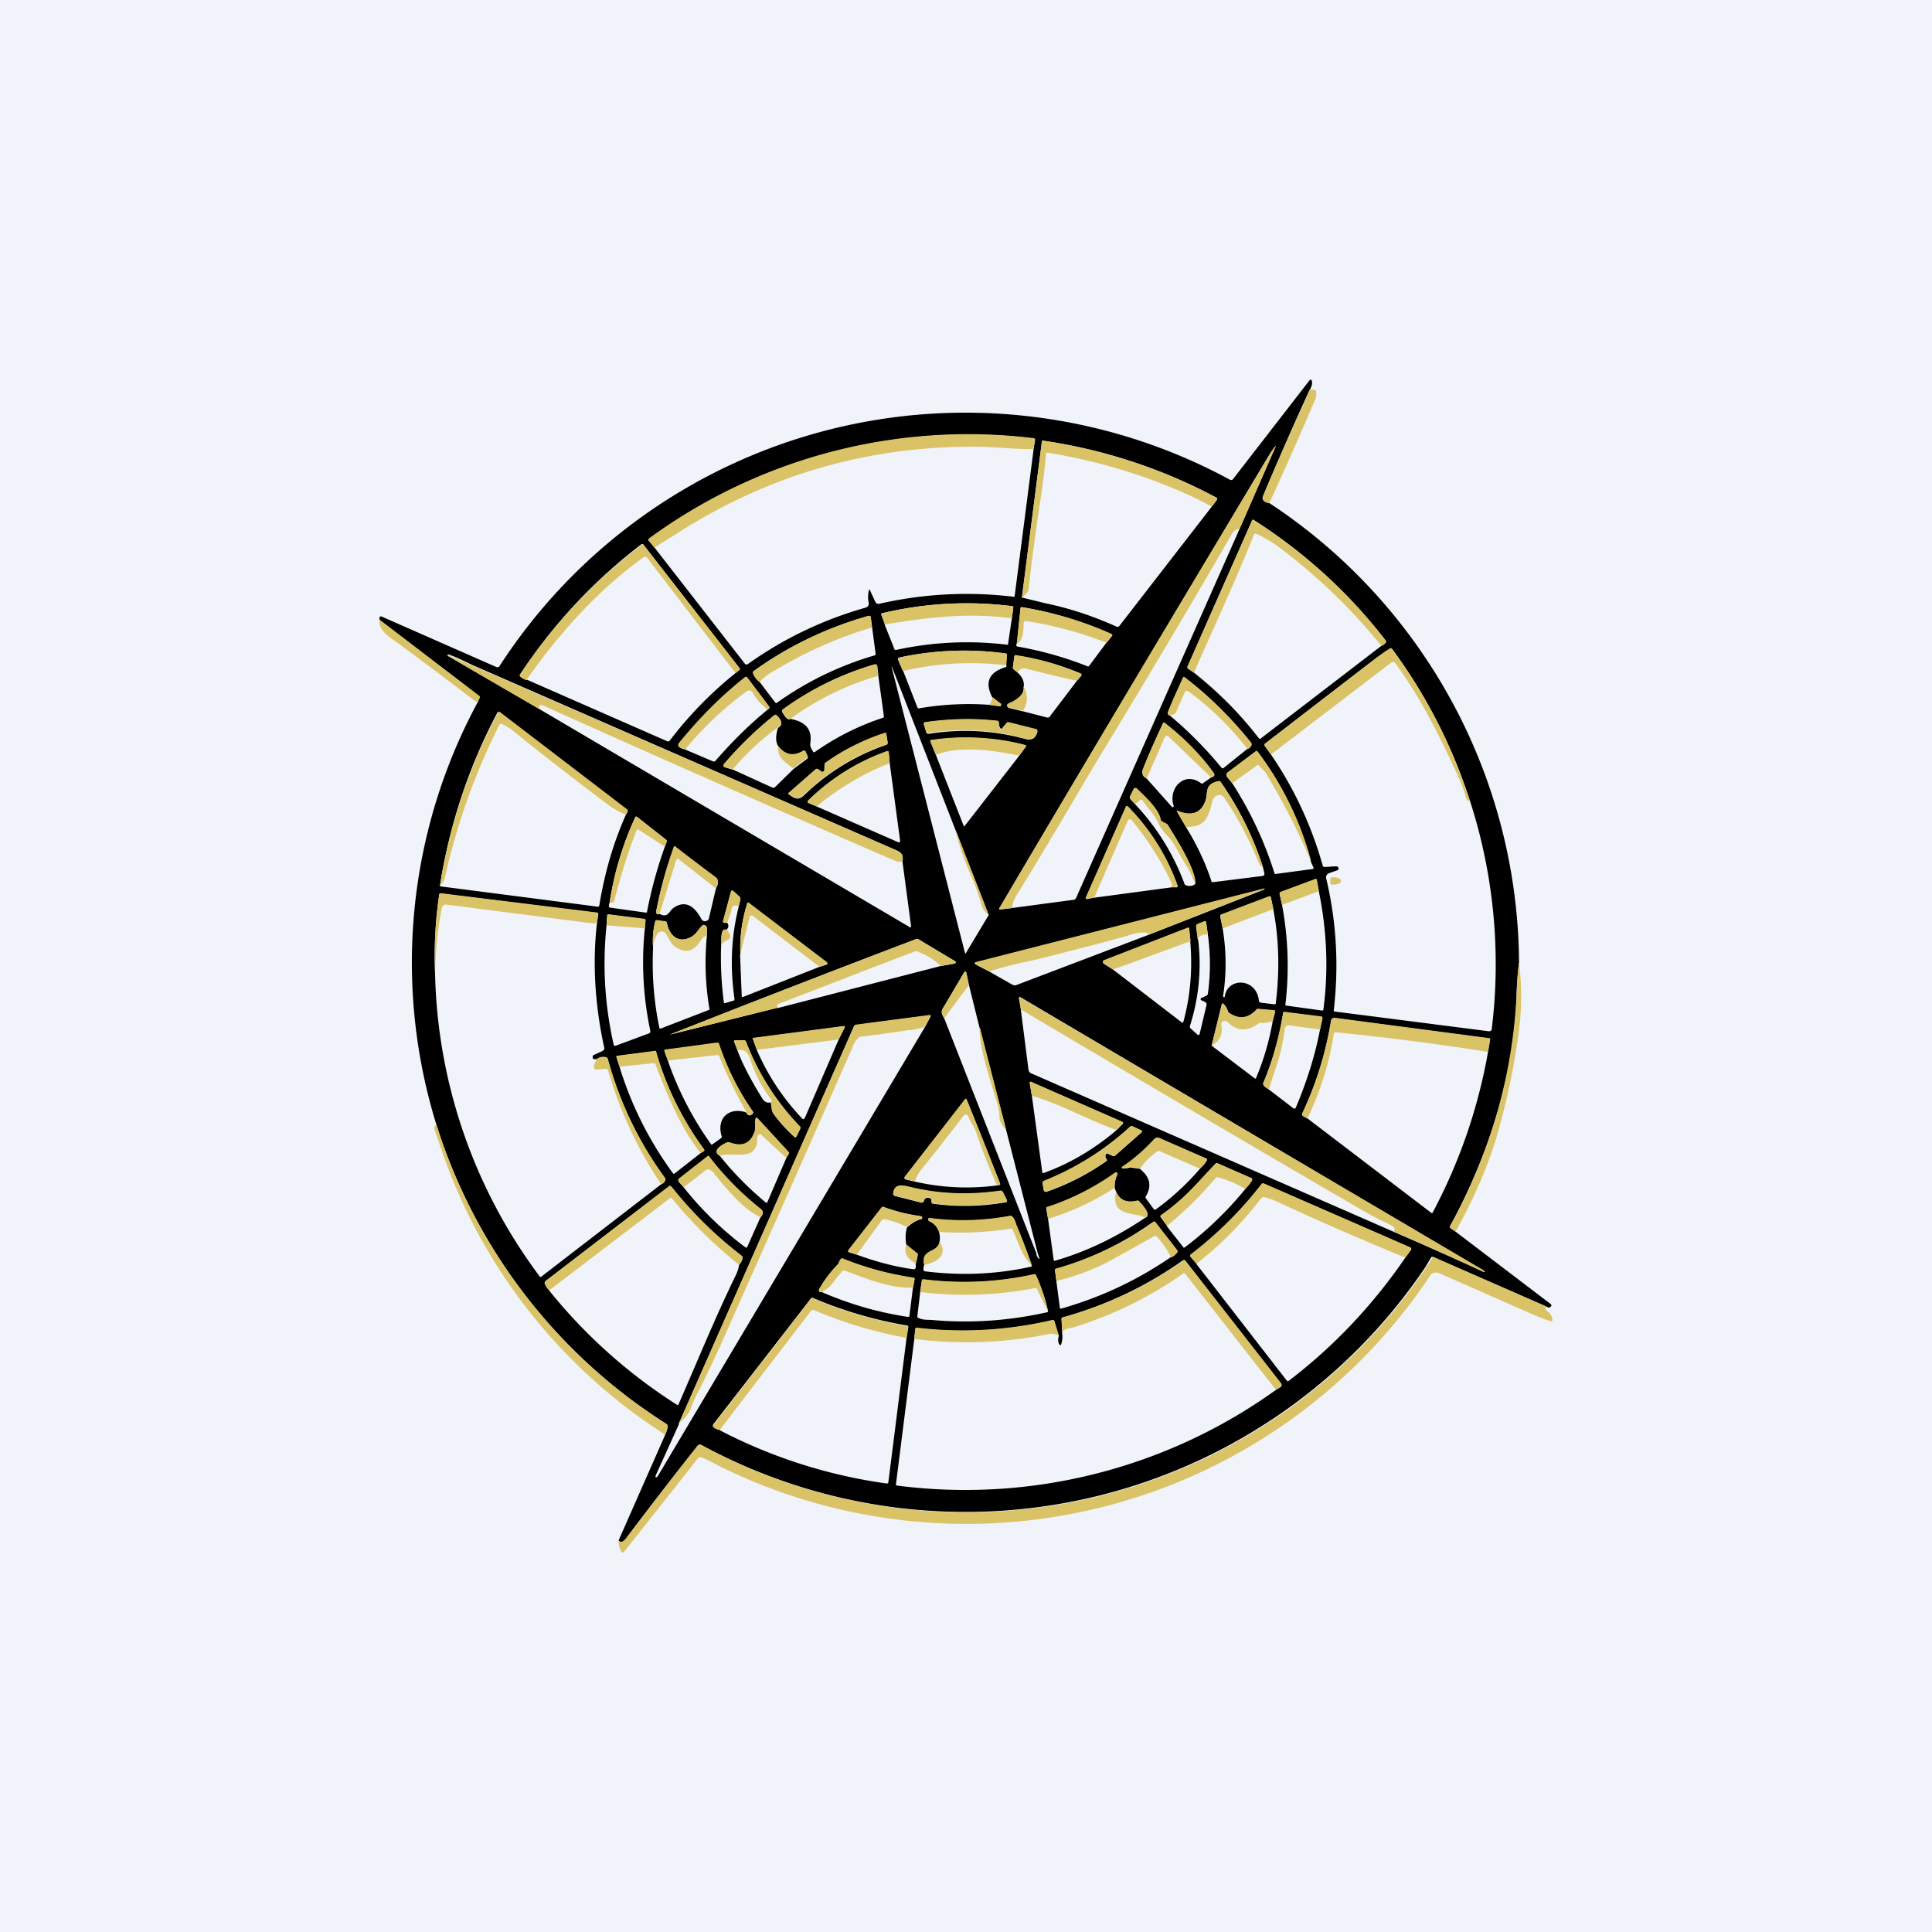
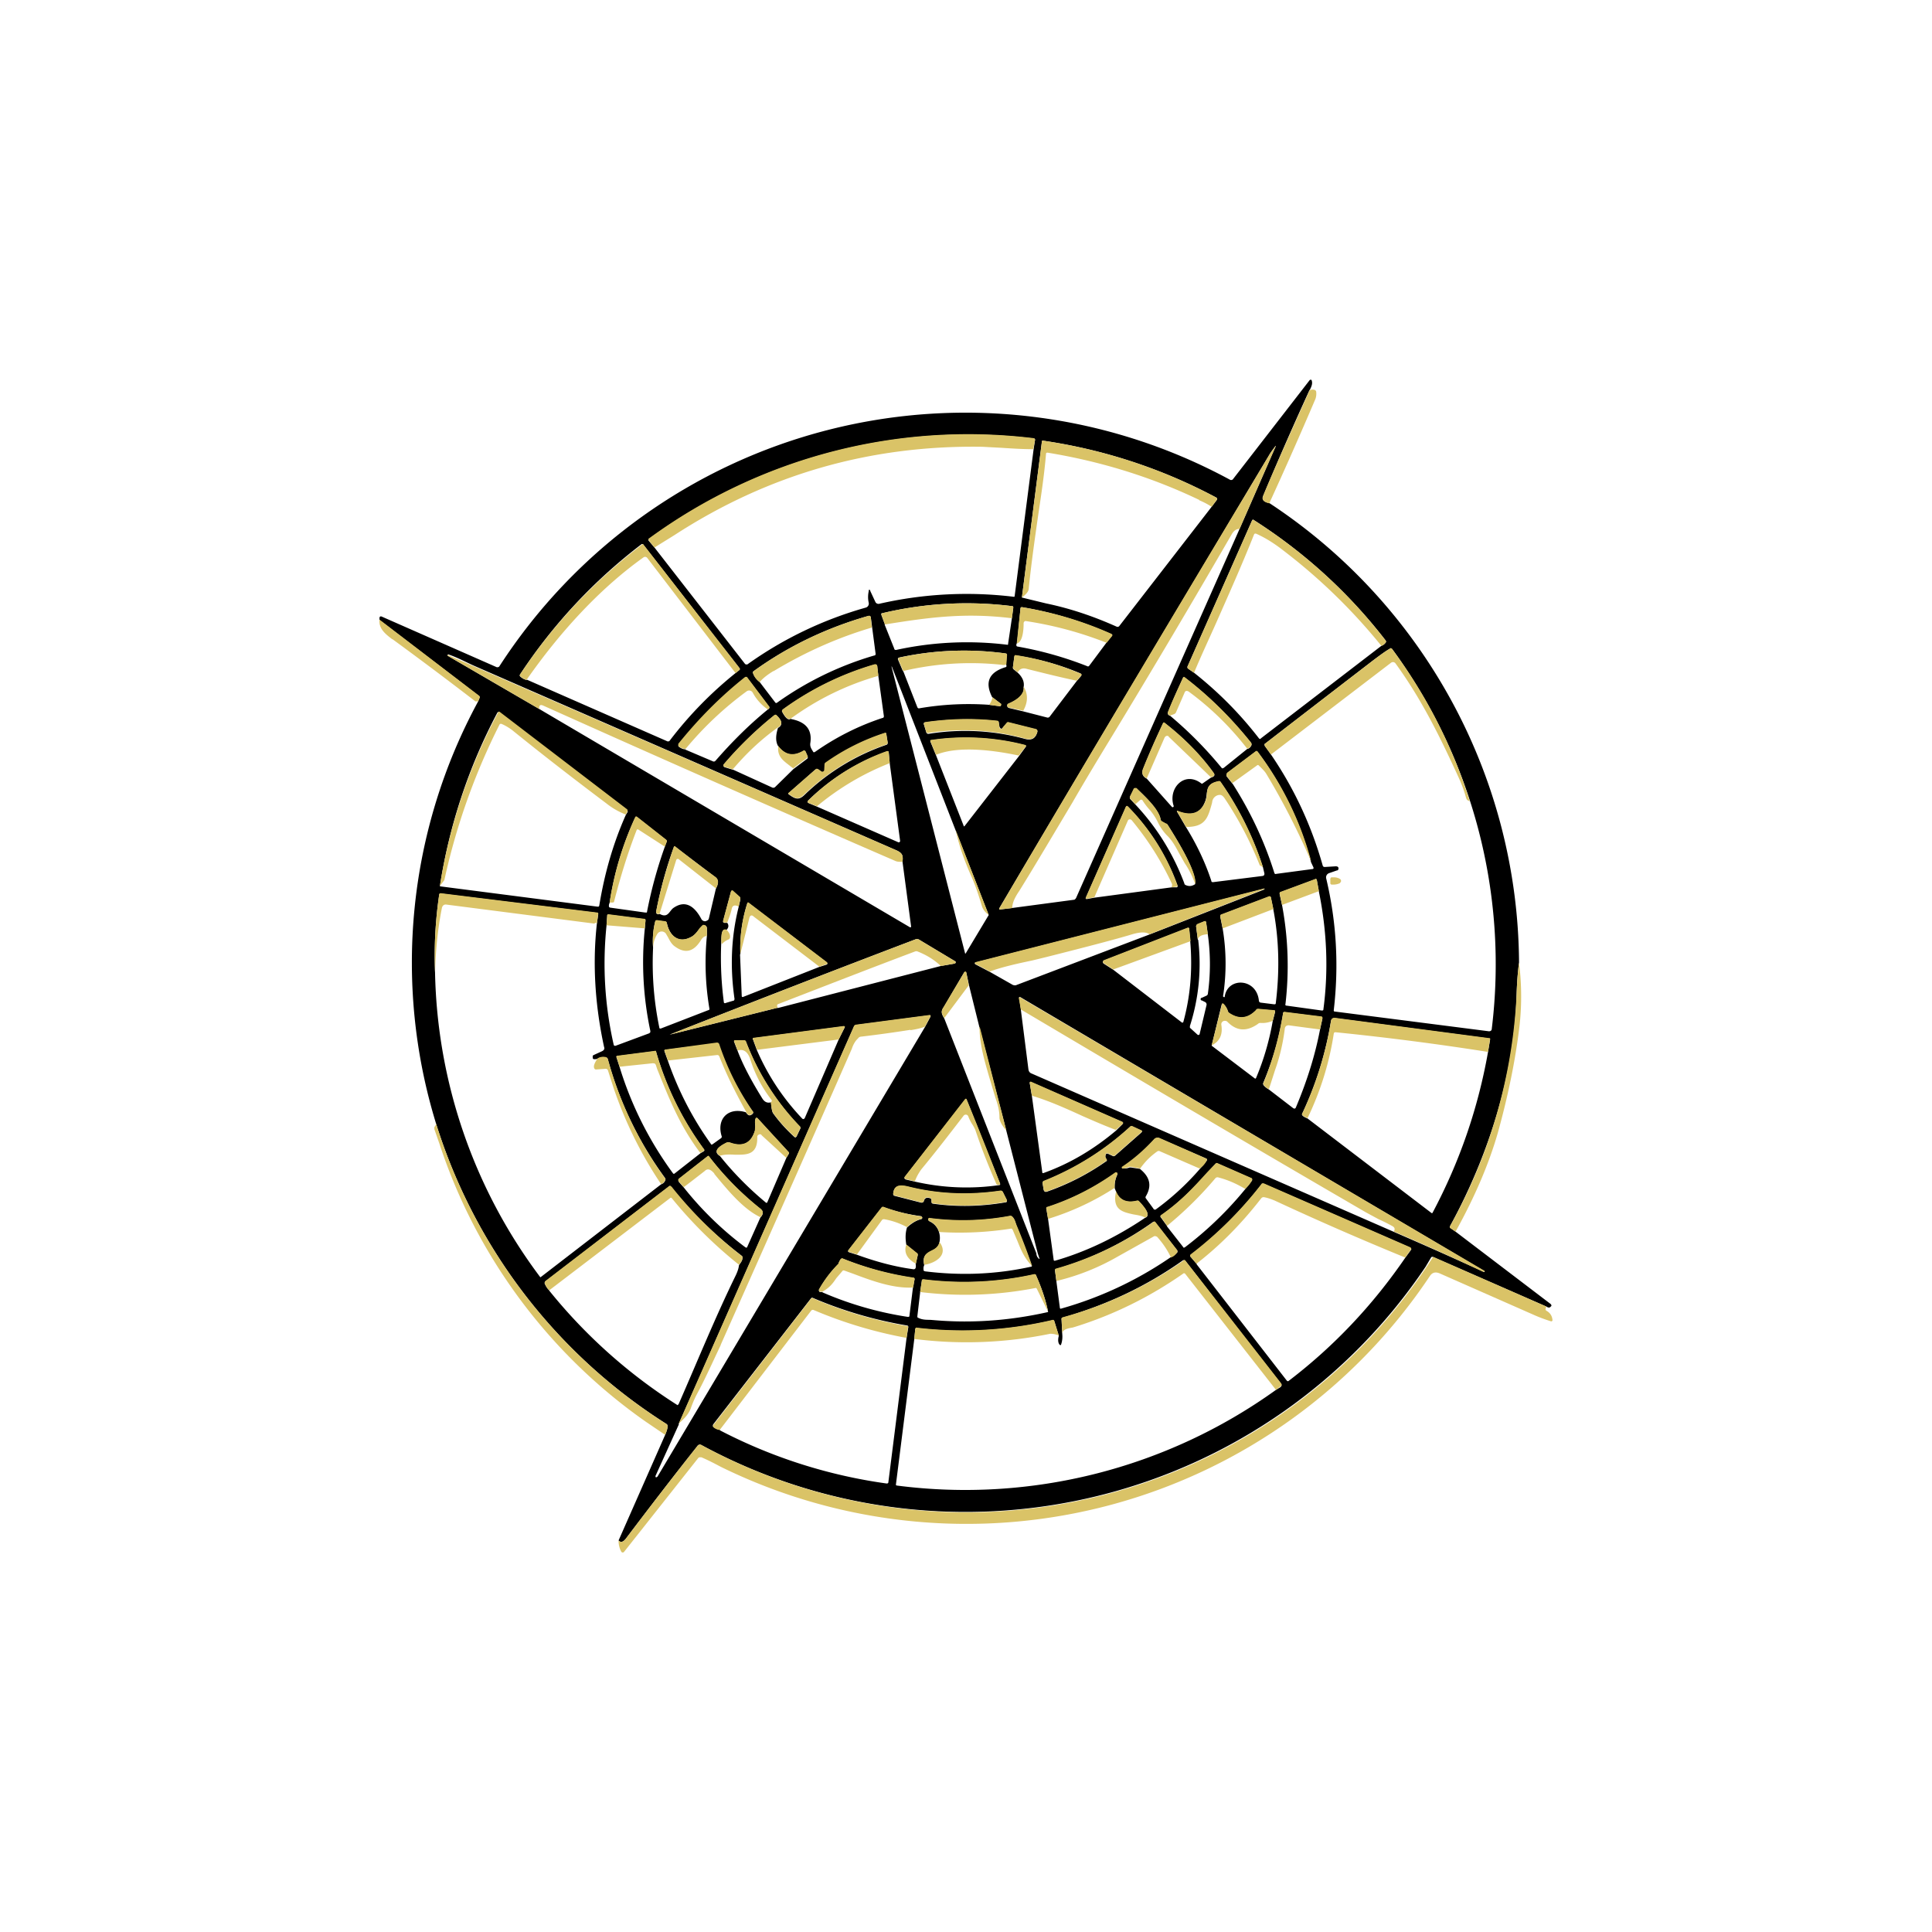
<svg xmlns="http://www.w3.org/2000/svg" width="56" height="56" viewBox="0 0 56 56">
-   <path fill="#F0F3FA" d="M0 0h56v56H0z" />
  <path d="M37.96 11.3a99.21 99.21 0 0 0-1.35 3.08c-.04.1.02.17.18.2a16.05 16.05 0 0 1 7.24 13.32c-.04.3-.06.6-.07.91-.06 2.33-.82 4.7-1.93 6.73-.01.03 0 .05.02.06l.14.1 2.76 2.1c.02.03.03.05 0 .07-.03.04-.07.04-.13 0l-3.29-1.44c-.02 0-.04 0-.05.02l-.16.27a16.07 16.07 0 0 1-20.98 5.17c-.05-.03-.1-.02-.13.03-.73.92-1.42 1.82-2.07 2.68-.08.1-.15.12-.21.05l1.35-3.06c.04-.1.07-.18.07-.25a.07.07 0 0 0-.04-.07 15.91 15.91 0 0 1-6.67-8.7 15.88 15.88 0 0 1 1.22-12.24l.04-.1c.01-.02 0-.05-.02-.06L11 17.97v-.07c.01-.03.03-.04.06-.03l3.34 1.47c.03 0 .05 0 .07-.02a16.09 16.09 0 0 1 21.19-5.41c.03.01.05 0 .07-.01l2.23-2.88a.04.04 0 0 1 .06 0v.01c.03.08 0 .17-.06.28Zm-18.99 4.57 2.63 3.38.03.01h.03c1.05-.75 2.2-1.3 3.44-1.65a.12.12 0 0 0 .08-.14.76.76 0 0 1 0-.33c0-.06.03-.07.05 0l.14.3a.1.1 0 0 0 .12.06 11.35 11.35 0 0 1 3.91-.2l.01-.02.55-4.26.04-.26c0-.03 0-.05-.04-.05a15.67 15.67 0 0 0-11.16 2.92.05.05 0 0 0 0 .04l.17.2Zm10.65 1.45.7.17c.72.15 1.39.38 2.06.68.02 0 .04 0 .06-.02l2.68-3.46.15-.2c.02-.03.01-.05-.02-.07a15.35 15.35 0 0 0-5.04-1.65v.01l-.01.02-.58 4.52Zm-.29 9 1.8-.24c.02 0 .04-.02.06-.05l4.74-10.7 1.05-2.4h-.01c-.07.09-.14.18-.2.29-2.6 4.36-5.22 8.72-7.8 13.1-.02.03 0 .05.03.04l.34-.04Zm5.28-6.82c.72.57 1.34 1.2 1.88 1.9.02.02.04.03.06 0l3.49-2.68a.24.24 0 0 0 .12-.09c.02-.02.02-.04 0-.07a14.98 14.98 0 0 0-3.84-3.5.05.05 0 0 0-.03.03l-1.87 4.23a.06.06 0 0 0 .03.07l.16.11Zm-19.34.2 4.08 1.79c.02 0 .05 0 .06-.02a11.2 11.2 0 0 1 1.91-1.96l.1-.08c.03-.02.03-.04.01-.07l-2.79-3.58v-.01h-.02a.03.03 0 0 0-.02 0 15.37 15.37 0 0 0-3.52 3.77c-.02.03-.02.05 0 .07a.4.4 0 0 0 .19.1Zm10.37-1.6.28.7c0 .03.03.04.05.04a9.6 9.6 0 0 1 3.24-.15l.01-.01v-.02l.11-.74.04-.3c0-.03 0-.05-.03-.05a10.55 10.55 0 0 0-3.79.21.06.06 0 0 0 0 .05l.1.27Zm3.83.55a.07.07 0 0 0-.01.04c0 .03 0 .04.03.05a10.4 10.4 0 0 1 2.05.58l.03-.02.5-.67.16-.2c.02-.02.01-.04-.02-.05-.83-.37-1.69-.63-2.58-.78-.03 0-.04 0-.05.03l-.1 1.02Zm-7.45 1.12.45.59.02.02.03-.01A9.37 9.37 0 0 1 25.34 19c.03 0 .04-.02.04-.05l-.1-.76-.04-.3a.05.05 0 0 0-.04-.04h-.02c-1.2.34-2.32.87-3.33 1.6-.03.02-.03.04-.02.07.04.1.1.18.19.25Zm14.82 2.1c.67.98 1.17 2.05 1.5 3.22.01.03.03.04.06.04l.33-.02.04.01a.06.06 0 0 1 .02.08c0 .02-.02.03-.04.03l-.23.08a.13.13 0 0 0-.08.15c.3 1.26.37 2.53.22 3.82 0 .02 0 .04.03.04l4.45.57c.06.01.1-.02.1-.07a15.4 15.4 0 0 0-2.89-11.01c-.02-.02-.04-.03-.06-.01-.14.08-.3.2-.5.35a2354.77 2354.77 0 0 0-3.14 2.42l.01.05.18.25Zm-10.66-2.42.41 1.05c.01.02.03.04.06.03a8.44 8.44 0 0 1 2.03-.1l.3.04H29l.01-.03v-.03l-.01-.02-.24-.18c-.22-.43-.1-.72.38-.87.03 0 .04-.03.03-.06l-.01-.02.02-.27c0-.03 0-.04-.04-.05a8.86 8.86 0 0 0-3.08.12c-.03.01-.04.03-.03.06l.14.33Zm-10.55 1.1 10.75 6.33h.02v-.01l.01-.01-.25-1.88c.02-.18 0-.25-.17-.33l-12.22-5.34c-.19-.08-.5-.25-.77-.34h-.02v.01a.02.02 0 0 0 0 .03l2.65 1.54ZM29.5 19.5c.13.12.2.26.17.42.03.24-.25.4-.44.48a.07.07 0 0 0-.02.1l.03.02.42.1.7.18c.02 0 .04 0 .06-.02l.79-1.04.13-.15a.05.05 0 0 0 0-.04.04.04 0 0 0-.02-.03 7.7 7.7 0 0 0-1.86-.52c-.03 0-.05 0-.06.04l-.04.3c0 .03 0 .05.02.06l.12.1Zm-6.58 1.34c.43.08.62.3.57.68-.02.12.02.17.08.27.01.02.03.02.06 0 .6-.42 1.25-.75 1.95-.98.03 0 .04-.03.04-.05l-.16-1.16-.03-.26c0-.07-.04-.09-.1-.07a8.6 8.6 0 0 0-2.64 1.3c-.02.02-.03.04-.02.06.1.19.19.26.25.2Zm5.74 5.69-.96-2.46-1.85-4.75h-.01l2.13 8.3c0 .02.02.03.03 0l.66-1.1Zm-8.79-4.8.8.34c.03.01.05 0 .07-.02.47-.54.97-1.04 1.51-1.48l.03-.02c.02-.02.03-.05.01-.07l-.64-.84c-.01-.02-.03-.02-.05 0a11.75 11.75 0 0 0-1.94 1.97l.01.03c.07.05.13.08.2.08Zm14.05-.98a11.38 11.38 0 0 1 1.5 1.52.08.08 0 0 0 .06-.02l.67-.54c.05-.01.09-.04.12-.1a.08.08 0 0 0-.01-.08c-.56-.7-1.2-1.34-1.92-1.89-.02-.02-.04-.01-.05.01-.15.33-.3.65-.43.98-.03.06 0 .1.06.12Zm-21.17 4.94 4.57.59c.03 0 .04 0 .05-.03.15-.92.4-1.8.77-2.63l.05-.08c.01-.03 0-.05-.02-.07l-3.7-2.82a.04.04 0 0 0-.05 0 15.9 15.9 0 0 0-1.67 5.04Zm8.5-3.38 1.14.52c.02.01.05 0 .07-.01l.54-.53.4-.3a.05.05 0 0 0 0-.07l-.05-.13c-.02-.03-.04-.04-.07-.02-.29.17-.53.12-.73-.15-.07-.13-.07-.3 0-.52.14-.08.13-.2-.04-.36-.02-.02-.04-.02-.07 0a10.74 10.74 0 0 0-1.47 1.43v.03a.07.07 0 0 0 .04.04l.23.07Zm7.72-1.24-.02-.12c0-.03-.02-.05-.04-.05-.7-.08-1.4-.06-2.1.04-.03 0-.04.03-.03.06l.07.23a.06.06 0 0 0 .07.04c.94-.15 1.88-.1 2.8.15.2.05.3-.03.35-.21 0-.04-.01-.06-.05-.07l-.79-.2h-.03l-.02.02-.12.14a.05.05 0 0 1-.05.02l-.02-.02-.02-.03Zm4.27 1.5.73.82a.03.03 0 0 0 .04 0 .03.03 0 0 0 .01-.03c-.17-.5.3-1.02.79-.66.02.02.04.02.06 0l.23-.16c.1-.03.12-.07.08-.13-.36-.5-.83-.99-1.42-1.45-.02-.02-.04-.01-.05.01a24 24 0 0 0-.57 1.3c-.06.14-.02.24.1.3Zm-9.43-.2-.1-.07a.06.06 0 0 0-.04 0h-.03l-.77.68c-.03.02-.03.03 0 .05.19.14.29.17.46 0a6.37 6.37 0 0 1 2.36-1.44c.03-.01.04-.03.04-.06l-.04-.25c0-.03-.02-.04-.04-.03a6.31 6.31 0 0 0-1.75.9v.18a.05.05 0 0 1-.04.05.05.05 0 0 1-.05 0Zm3.32-.48.8 2.04c0 .03.02.03.04 0l1.57-2.02.19-.26c.02-.03.01-.04-.02-.05a6.86 6.86 0 0 0-2.74-.14.05.05 0 0 0 0 .04l.16.39Zm8.6.83c.51.8.92 1.66 1.21 2.59.01.02.03.03.05.02l1.05-.14c.03 0 .04-.02.03-.05l-.07-.15a9.23 9.23 0 0 0-1.55-3.2c-.02-.02-.04-.02-.06 0l-.81.61-.02.03a.08.08 0 0 0 0 .08l.16.2Zm-12.05.66 2.35 1.03a.04.04 0 0 0 .06-.04l-.3-2.24-.03-.32c0-.03-.02-.04-.05-.03a6.2 6.2 0 0 0-2.29 1.43c-.02.03-.02.05.02.07l.24.1Zm10.7.6c.31.5.56 1.03.73 1.55 0 .03.02.04.05.04l1.44-.18c.04-.01.05-.03.05-.07l-.04-.17a9.24 9.24 0 0 0-1.23-2.48.05.05 0 0 0-.06-.02c-.44.08-.28.35-.4.61-.13.32-.39.4-.76.26-.05-.02-.06-.01-.03.03l.25.43Zm-1.47-.66c.62.66 1.1 1.43 1.42 2.29 0 .03.03.04.05.05.1.04.18.02.26-.03.04-.4-.58-1.38-.79-1.71a.12.12 0 0 0-.05-.04l-.11-.06a.08.08 0 0 1-.05-.07c-.06-.31-.5-.71-.7-.9a.05.05 0 0 0-.04 0 .05.05 0 0 0-.03.02l-.11.21a.07.07 0 0 0 .01.09l.14.15Zm-1.19 2.7 2.24-.3h.15c.02-.01.03-.02.02-.05a6.27 6.27 0 0 0-1.43-2.28c-.03-.03-.05-.03-.07.01l-1.16 2.63v.02l.02.01h.01l.22-.04Zm-14.05.15a.18.18 0 0 0-.02.1c0 .02.02.04.05.04l1 .14h.05a12.8 12.8 0 0 1 .58-2.07.07.07 0 0 0-.03-.04l-.84-.66c-.02-.01-.04 0-.05.02a9.14 9.14 0 0 0-.74 2.47Zm1.45.32c.25.14.28-.1.41-.18.37-.25.63.01.8.33a.12.12 0 0 0 .13.06l.06-.03a.12.12 0 0 0 .03-.06l.2-.85c.08-.15.08-.26-.01-.33l-1.16-.88c-.02-.02-.04-.02-.05.01-.22.6-.39 1.23-.51 1.86 0 .03 0 .05.02.07.03.01.05.02.08 0Zm18.04-.26c.18.96.21 1.91.1 2.87-.01.03 0 .05.04.05l1.01.14c.03 0 .05 0 .05-.04.15-1.13.1-2.27-.13-3.4l-.06-.33c0-.04-.03-.05-.06-.03l-.99.37c-.02 0-.03.03-.03.05l.07.32Zm-8.47 1.94.67.38.04.01h.04l3.87-1.47 3.34-1.31v-.02l-8.38 2.14a.03.03 0 0 0 0 .05l.42.22Zm-7.61-1.42c.05.07.04.14-.02.2-.08-.02-.12.02-.14.12a9.86 9.86 0 0 0 .06 1.97c0 .03.02.05.06.03l.2-.06c.04 0 .05-.03.05-.06-.13-.9-.1-1.79.12-2.66l.05-.22c0-.03 0-.05-.02-.07l-.2-.17a.03.03 0 0 0-.03 0 .03.03 0 0 0-.02.01l-.23.86v.03l.03.02h.09Zm-8.47 1.44a15.19 15.19 0 0 0 3.05 8.83h.01l3.49-2.69a.2.2 0 0 0 .12-.11.07.07 0 0 0 0-.07c-.77-1.05-1.32-2.2-1.66-3.44a.07.07 0 0 0-.06-.06c-.1-.02-.18 0-.24.04-.08.02-.12.01-.13 0a.1.1 0 0 1-.01-.03v-.06l.03-.02.24-.11c.06-.03.08-.07.06-.12-.26-1.2-.34-2.4-.21-3.57l.04-.28c0-.02 0-.04-.03-.04l-4.53-.56c-.03 0-.05.01-.05.04-.11.75-.15 1.5-.12 2.25Zm22.83-1.27a6.12 6.12 0 0 1 .01 1.96l.02.02a.02.02 0 0 0 .02 0h.01v-.02c.09-.57.93-.53.99.13l.01.03.03.02.4.05c.03 0 .05 0 .05-.04.11-.9.1-1.8-.07-2.7l-.07-.34c0-.04-.03-.05-.06-.04l-1.37.52c-.03.01-.04.03-.04.06l.07.35Zm-13.99.74.05 1.22a.03.03 0 0 0 .03.02l2.21-.87.22-.07a.03.03 0 0 0 .02-.03.03.03 0 0 0-.01-.03l-2.26-1.72c-.02-.02-.04-.02-.05.01-.15.47-.22.96-.2 1.47Zm-3.87-.83c-.12 1.17-.05 2.32.21 3.46.01.02.03.03.06.02l.97-.36.03-.03v-.04a9.58 9.58 0 0 1-.16-2.96l.02-.23c0-.03-.01-.05-.05-.05l-1.02-.13c-.03 0-.04 0-.04.04l-.02.28Zm1.35.64a9.2 9.2 0 0 0 .18 2.31c0 .03.02.04.05.03l1.37-.53c.03 0 .04-.03.03-.06a7.95 7.95 0 0 1-.07-2.09v-.21a.1.1 0 0 0-.06-.1.1.1 0 0 0-.1.04c-.1.11-.17.24-.3.3-.36.2-.62-.03-.7-.4a.06.06 0 0 0-.06-.05l-.22-.03c-.03 0-.05 0-.06.04-.06.24-.08.5-.06.75Zm15.8-.23a5.9 5.9 0 0 1-.24 2.5v.05l.22.2a.04.04 0 0 0 .06-.01l.2-.84a.08.08 0 0 0-.03-.09l-.1-.05a.04.04 0 0 1 0-.08l.13-.06a.07.07 0 0 0 .04-.05c.08-.58.08-1.15 0-1.72l-.05-.35c0-.03-.02-.04-.06-.03l-.19.08c-.03.02-.04.04-.04.07l.05.38Zm-2.46.87 1.99 1.53a.03.03 0 0 0 .02 0 .03.03 0 0 0 .02-.02c.2-.73.27-1.5.2-2.33l-.03-.36c0-.03-.02-.04-.05-.03l-2.42.94a.05.05 0 0 0-.03.04.05.05 0 0 0 .02.05l.28.18Zm-9.73 1.11L27.27 28l.4-.07a.04.04 0 0 0 .03-.03.03.03 0 0 0-.02-.04l-1.05-.63a.12.12 0 0 0-.1 0 588.55 588.55 0 0 0-7.12 2.76l3.13-.78Zm4.83.3 2.67 6.81c0 .05.02.1.05.13.04.05.05.04.03-.01l-.04-.12-.91-3.55-.78-3-.3-1.21-.08-.37-.01-.02a.03.03 0 0 0-.03 0h-.02l-.6 1.02c-.09.13-.05.2.02.32Zm2.22-.25.22 1.73c.01.06.04.1.1.12l10.5 4.59a147.65 147.65 0 0 1 2.61 1.16c.02-.01.02-.02 0-.03L29.57 28.9h-.03v.02l.05.33Zm5.53 1.04 1.24.94c.02.02.04.02.05-.01.22-.52.38-1.07.48-1.64l.07-.27c0-.02 0-.04-.03-.04l-.45-.04c-.03 0-.06 0-.07.03-.24.25-.5.28-.79.08a.1.1 0 0 1-.03-.05.51.51 0 0 0-.12-.2.03.03 0 0 0-.03-.01.03.03 0 0 0-.03.02l-.29 1.19Zm1.66 1.27.69.53c.05.04.08.03.1-.03.32-.76.55-1.5.69-2.23l.07-.32c0-.04 0-.05-.04-.06l-1.04-.13c-.04 0-.06 0-.06.04-.11.7-.3 1.36-.57 2a.07.07 0 0 0 .01.08c.04.05.1.09.15.12Zm-17.1 9.7-.68 1.5c0 .03 0 .04.02.04s.04-.02.05-.04l7.74-13.01.16-.3c.01-.03 0-.04-.03-.04l-2.13.28a.08.08 0 0 0-.06.05l-5.08 11.52Zm18.22-8.86 3.58 2.73c.02.02.04.02.05-.01.78-1.47 1.31-3.01 1.6-4.64l.06-.36c0-.03 0-.04-.03-.04l-4.47-.59a.1.1 0 0 0-.11.08 10.1 10.1 0 0 1-.84 2.7c-.01.04.04.08.16.13Zm-15.96-1.98c.32.74.76 1.4 1.31 1.98.03.03.06.02.08-.02l.98-2.27.17-.34c.02-.03 0-.04-.03-.04l-2.6.34c-.03 0-.04.02-.02.05l.11.3Zm-.56.02c.15.4.4.87.71 1.37.07.12.16.15.26.12.01.17.03.28.06.32.18.25.38.47.61.68.03.03.05.02.07-.01l.1-.21a.06.06 0 0 0 0-.07 7.28 7.28 0 0 1-1.57-2.47c-.01-.02-.03-.03-.05-.03h-.26c-.03 0-.04.01-.03.04l.1.26Zm-2.02.29c.3.86.71 1.66 1.24 2.4.01.03.03.03.05.02l.25-.18a.05.05 0 0 0 .02-.05c-.16-.5.18-.86.7-.7.06.1.12.12.2.04a.05.05 0 0 0 0-.06 7.71 7.71 0 0 1-1-1.97.07.07 0 0 0-.05-.01l-1.48.19c-.03 0-.04.02-.03.04l.1.28Zm-1.4.18c.34 1.11.86 2.14 1.54 3.07.02.03.04.03.06.01l.74-.58.1-.06c.02-.01.02-.04 0-.06a8.9 8.9 0 0 1-1.38-2.81c0-.03-.02-.04-.04-.03l-1.08.14c-.03 0-.04.02-.03.04l.09.28Zm11.95.84.3 2.2c0 .03.01.04.04.03.78-.28 1.47-.7 2.1-1.23l.18-.18c.03-.03.03-.05 0-.07l-2.63-1.15c-.04-.02-.06 0-.05.04l.06.36Zm-3.39 2.48a6.67 6.67 0 0 0 2.45.1c.02 0 .03-.03.01-.06l-.96-2.41c0-.03-.03-.03-.05 0l-1.74 2.23c-.02.04-.02.06.03.08l.26.06Zm-5.65-.74c.4.5.85.95 1.32 1.34.02.02.04.02.05 0l.55-1.28.07-.12c.02-.02.01-.04 0-.05l-.9-.98-.02-.01a.03.03 0 0 0-.03 0l-.01.02c-.04.13.02.23-.02.35-.11.36-.35.48-.73.34a.1.1 0 0 0-.08 0c-.31.15-.38.28-.2.39Zm11.24-.07.15.07c.02.01.04 0 .06-.01l.76-.67c.03-.03.03-.05 0-.06l-.26-.12a.06.06 0 0 0-.07.02 8.13 8.13 0 0 1-2.48 1.56c-.04.01-.05.04-.05.07l.03.18c.01.06.05.08.1.06a7 7 0 0 0 1.7-.87c.04-.02.04-.04.02-.07-.03-.04-.04-.08-.02-.13l.01-.02a.05.05 0 0 1 .05-.01Zm.93.44c.3.24.35.5.17.8a.05.05 0 0 0 0 .05l.22.3a.05.05 0 0 0 .08.02 7.62 7.62 0 0 0 1.47-1.41c.01-.03 0-.05-.02-.06l-1.36-.59a.14.14 0 0 0-.15.04 4.93 4.93 0 0 1-.93.83v.01h.02c.07 0 .13 0 .2-.03h.04l.26.04Zm-13.22.54a9.64 9.64 0 0 0 1.78 1.73c.03.02.05.02.06-.01l.38-.85c.05-.05.07-.1.07-.14 0-.03-.02-.07-.07-.11a8.66 8.66 0 0 1-1.5-1.53.04.04 0 0 0-.03.01l-.83.65-.01.01a.06.06 0 0 0 0 .05v.02l.15.17Zm14 1.12.47.6c.01.03.03.03.06.01a10.27 10.27 0 0 0 1.94-1.93c.01-.03 0-.06-.03-.07l-.98-.43a.05.05 0 0 0-.05.02c-.5.54-.89 1-1.57 1.49-.03.02-.03.04-.01.06l.18.25Zm-3.44-.2.16 1.17c0 .03.02.04.05.03.9-.26 1.77-.68 2.6-1.24.14-.05.08-.21-.18-.48a.06.06 0 0 0-.06-.01c-.3.07-.5-.02-.6-.27l-.04-.1a.78.78 0 0 1 .08-.4v-.02l-.01-.02a.04.04 0 0 0-.05 0c-.6.42-1.26.76-1.97.99-.03 0-.04.03-.03.05l.05.3Zm4.3 1.3 2.62 3.38c.02.02.04.02.06 0 1.31-1 2.43-2.19 3.37-3.56l.16-.22c.03-.03.02-.06-.02-.08l-4.24-1.85h-.05a11.23 11.23 0 0 1-2.06 2.06c-.03.02-.03.04 0 .07l.17.2Zm-8.76-1.98.78.2a.07.07 0 0 0 .08-.05c.02-.08.08-.11.17-.08.03 0 .05.03.05.07v.04c0 .03.02.05.05.05.7.1 1.4.08 2.1-.04.03 0 .05-.03.03-.07l-.11-.22a.07.07 0 0 0-.08-.04c-.9.13-1.78.1-2.66-.12-.21-.05-.42-.07-.44.21 0 .02.01.04.03.05Zm-10 2.75a15.3 15.3 0 0 0 3.72 3.32l.01-.01.02-.02c.54-1.23 1.05-2.49 1.64-3.7.06-.12.1-.23.11-.33.06-.08.1-.14.1-.2a.07.07 0 0 0-.02-.07 11.9 11.9 0 0 1-2.07-2.02c-.02 0-.04 0-.05.02l-3.57 2.74c-.02.02-.03.04-.02.07.04.08.08.15.14.2Zm8.92-1.04c.55.2 1.1.35 1.64.42.03 0 .05-.01.06-.04a.23.23 0 0 0 0-.11l.06-.25c0-.02 0-.05-.02-.06l-.31-.25c-.03-.18-.03-.34.02-.5.12-.11.25-.2.4-.24a.04.04 0 0 0 .04-.05.05.05 0 0 0-.04-.04 5.26 5.26 0 0 1-1.08-.26c-.03 0-.04 0-.06.02l-.95 1.22c-.03.04-.02.06.02.07l.22.07Zm2.38-.65a.6.6 0 0 1 .01.29c-.07.34-.55.19-.44.66a.22.22 0 0 0-.02.13v.03l.04.02c1.04.13 2.08.09 3.1-.14-.15-.44-.3-.82-.44-1.16-.03-.08-.05-.2-.12-.27a.08.08 0 0 0-.08-.03 7.38 7.38 0 0 1-2.34.06.05.05 0 0 0-.02.06l.03.03a.5.5 0 0 1 .28.32Zm3.4 1.42.1.76c0 .03.02.04.04.03a10.73 10.73 0 0 0 3.36-1.62.07.07 0 0 0 0-.07l-.63-.8a.05.05 0 0 0-.07-.02 9.2 9.2 0 0 1-2.8 1.36c-.03 0-.04.02-.04.05l.04.3Zm-6.78.32a10 10 0 0 0 2.47.71c.03 0 .05 0 .05-.03l.1-.8.05-.26c0-.02-.01-.04-.04-.04a8.94 8.94 0 0 1-2.05-.56.08.08 0 0 0-.05.02.47.47 0 0 0-.07.14 3.44 3.44 0 0 0-.56.74c-.01.03 0 .05.02.07h.08Zm6.95 1.21c.01.1 0 .2-.03.29-.01.04-.03.04-.06 0-.03-.05-.04-.13-.01-.24l-.13-.42c-.01-.03-.03-.04-.06-.03a11.35 11.35 0 0 1-3.95.22l-.02.03-.03.3-.53 4.2v.03l.03.01a15.43 15.43 0 0 0 10.98-2.77l.13-.08c.04-.03.05-.07.02-.1l-2.77-3.56a.06.06 0 0 0-.07-.02c-1.07.76-2.23 1.3-3.48 1.66-.03 0-.05.03-.04.06l.02.42Zm-4.12-1.2-.08.68c0 .03 0 .04.03.05.14.07.28.05.39.06 1.1.1 2.22.03 3.37-.23-.07-.37-.2-.72-.35-1.06 0-.02-.03-.03-.05-.03a9.36 9.36 0 0 1-3.2.15c-.04 0-.06 0-.06.04l-.05.33Zm-5.8 3.99A14.9 14.9 0 0 0 25.7 43c.03 0 .05-.01.05-.04l.53-4.2.05-.3-.01-.03-.03-.01a12 12 0 0 1-2.73-.8c-.02-.01-.04 0-.05.01l-2.84 3.66c-.01.03-.01.05.01.07.05.04.11.07.18.08Z" />
  <path d="M36.79 14.59c-.16-.04-.22-.1-.18-.21.2-.5.65-1.51 1.35-3.07.06-.02.1-.02.14-.01a.07.07 0 0 1 .05.05c.01.08 0 .15-.02.21a124.25 124.25 0 0 1-1.34 3.03ZM29.95 13.02c-.3 0-.62-.02-.92-.04l-.56-.03c-3.24-.05-6.21.8-8.92 2.56l-.58.36-.16-.2a.05.05 0 0 1-.01-.04v-.02l.02-.01a15.67 15.67 0 0 1 11.14-2.9c.03.01.05.03.04.06l-.05.26ZM34.76 14.5c.12.05.24.11.36.19l.15-.2c.02-.03.01-.05-.02-.07a15.35 15.35 0 0 0-5.04-1.65.04.04 0 0 0-.01.03l-.58 4.52c.13-.1.2-.18.2-.27.07-.7.17-1.4.27-2.1.09-.6.18-1.2.23-1.8 0-.02.02-.03.04-.03 1.53.25 3 .7 4.4 1.37ZM35.93 15.33c-.09 0-.17.05-.23.16a317.65 317.65 0 0 1-3.45 5.82c-.39.64-.79 1.3-1.17 1.96-.55.92-1.08 1.82-1.54 2.56-.13.19-.2.35-.2.49l-.34.04c-.04 0-.05 0-.03-.04 1.94-3.3 3.91-6.6 5.87-9.88l1.93-3.22a3.2 3.2 0 0 1 .21-.3v.01l-1.05 2.4ZM37.19 15.95c1.1.84 2.04 1.77 2.85 2.77a.24.24 0 0 0 .12-.09c.02-.02.02-.04 0-.07a14.98 14.98 0 0 0-3.84-3.5l-.02.02-.01.01-1.87 4.23a.06.06 0 0 0 .03.07l.16.11c.2-.48.42-.95.63-1.42.38-.86.76-1.71 1.11-2.59.01-.02.03-.03.06-.02.25.11.51.27.78.48ZM21.32 19.51l-2.56-3.34a.08.08 0 0 0-.1-.02c-1.32.94-2.48 2.24-3.4 3.56a.4.4 0 0 1-.17-.1c-.03-.02-.03-.04-.01-.07a15.37 15.37 0 0 1 3.55-3.77h.01l2.8 3.6c.01.02.01.04-.02.06l-.1.08ZM25.65 18.1c1.25-.2 2.3-.35 3.68-.18l.04-.3c0-.03 0-.05-.03-.05a10.55 10.55 0 0 0-3.79.21v.05l.1.27ZM32.07 18.63a10.64 10.64 0 0 0-2.35-.63.07.07 0 0 0-.05.07v.01c0 .15-.02.54-.2.57l.11-1.02c0-.02.02-.04.05-.03.9.15 1.75.4 2.58.77.03.02.04.04.02.07l-.16.2ZM22.43 19.45c.91-.55 1.86-.97 2.84-1.26l-.03-.3a.05.05 0 0 0-.04-.04h-.02c-1.2.34-2.32.87-3.33 1.6-.03.02-.03.04-.02.07.03.1.1.18.19.25.1-.12.25-.23.4-.32ZM11 17.96l2.88 2.2c.03.02.03.05.02.07l-.04.1h-.08a117.8 117.8 0 0 0-2.4-1.8h-.01c-.18-.14-.4-.3-.37-.57ZM42.49 23.11c.02.07.05.1.11.11-.5-1.59-1.25-3.06-2.25-4.41-.02-.02-.04-.03-.06-.01-.14.08-.3.2-.5.35a2333.46 2333.46 0 0 0-3.14 2.42l.01.05.18.25 3.48-2.66a.09.09 0 0 1 .13.02c.77 1.06 1.3 2.15 1.84 3.33.08.18.15.36.2.55ZM29.17 19.26a.21.21 0 0 1-.13.01 8.48 8.48 0 0 0-2.86.18l-.14-.33c-.01-.03 0-.05.03-.06a8.86 8.86 0 0 1 3.08-.12c.03 0 .04.02.04.05l-.02.27ZM26.12 24.98h.04c.02-.18 0-.25-.17-.33a14702.9 14702.9 0 0 0-13.02-5.67.02.02 0 0 0 .01.03l2.65 1.54v-.04c0-.07.04-.09.11-.06a880.84 880.84 0 0 0 10.2 4.5c.06.03.12.03.18.03ZM31.2 19.73c-.47-.1-.95-.22-1.43-.34-.13-.04-.22 0-.27.1l-.12-.1a.06.06 0 0 1-.02-.05l.04-.31c0-.03.02-.05.05-.04a7.7 7.7 0 0 1 1.9.55.04.04 0 0 1-.01.04l-.13.15ZM22.92 20.83a8 8 0 0 1 2.54-1.24l-.03-.26c0-.07-.04-.09-.1-.07a8.6 8.6 0 0 0-2.64 1.3c-.02.02-.03.04-.02.06.1.19.19.26.25.2ZM22.25 20.56a1.4 1.4 0 0 1-.43-.48.12.12 0 0 0-.18-.04 9.85 9.85 0 0 0-1.77 1.67.34.34 0 0 1-.2-.08.05.05 0 0 1-.01-.03v-.04c.58-.72 1.22-1.37 1.94-1.94h.05l.64.85c.02.02.01.05 0 .07l-.04.02ZM34.46 20.05c.64.47 1.2 1.02 1.69 1.65.05-.01.09-.04.12-.1a.08.08 0 0 0-.01-.08c-.56-.7-1.2-1.34-1.92-1.89-.02-.02-.04-.01-.05.01-.15.33-.3.65-.43.98-.03.06 0 .1.06.12l.11-.04a.1.1 0 0 0 .06-.06l.24-.55c.02-.07.07-.08.13-.04ZM29.67 19.9c.13.21.13.45-.01.7l-.42-.09a.07.07 0 0 1-.05-.06.06.06 0 0 1 .04-.06c.19-.08.47-.24.44-.48ZM29 20.39l-.23-.18a.54.54 0 0 1-.1.22l.3.04a.04.04 0 0 0 .05-.03.04.04 0 0 0-.01-.05ZM18.14 23.61a2.12 2.12 0 0 1-.56-.32c-.93-.7-1.85-1.41-2.75-2.14-.1-.07-.2-.13-.3-.17-.02 0-.04 0-.05.02a18.97 18.97 0 0 0-1.6 4.51l-.13.17a15.9 15.9 0 0 1 1.7-5.05.04.04 0 0 1 .03 0l3.7 2.83c.01.02.02.04 0 .07l-.04.08ZM21.24 22.3c.38-.45.81-.86 1.3-1.21.15-.08.14-.2-.03-.36-.02-.02-.04-.02-.07 0a10.73 10.73 0 0 0-1.47 1.43.07.07 0 0 0 .01.06l.03.01.23.07ZM29.06 21.09l.12-.14a.05.05 0 0 1 .05-.02l.8.2c.03.01.04.03.04.07-.04.18-.16.26-.35.21a6.68 6.68 0 0 0-2.84-.16.06.06 0 0 1-.03-.03l-.07-.23c0-.03 0-.05.04-.06.7-.1 1.39-.12 2.09-.04.02 0 .04.02.04.05l.02.12a.05.05 0 0 0 .1.03ZM33.87 21.35l1.23 1.18c.1-.03.12-.07.08-.13-.36-.5-.83-.99-1.42-1.45-.02-.02-.04-.01-.05.01-.2.43-.4.87-.57 1.3-.06.14-.03.24.1.3l.52-1.19.02-.02a.07.07 0 0 1 .1 0ZM23.89 22.32l.01-.17a.06.06 0 0 1 .03-.05 6.3 6.3 0 0 1 1.72-.86c.02 0 .04 0 .04.03l.04.25c0 .03-.01.05-.04.06-.9.3-1.68.79-2.37 1.44-.17.17-.26.14-.45 0-.03-.02-.03-.03 0-.05l.77-.67.03-.02.04.01.1.07a.05.05 0 0 0 .05 0l.02-.01.01-.03Z" fill="#DAC367" />
  <path d="M27.13 21.88c.67-.28 1.74-.12 2.4.02l.2-.26c.02-.03.01-.04-.02-.05a6.86 6.86 0 0 0-2.74-.14.05.05 0 0 0 0 .04l.16.39ZM22.55 21.61c.2.27.44.32.73.15.03-.02.05-.01.07.02l.06.13a.05.05 0 0 1-.02.06l-.4.3-.13-.1c-.18-.14-.34-.26-.3-.56ZM36.71 22.44c.48.8.91 1.64 1.3 2.54a9.23 9.23 0 0 0-1.56-3.2c-.02-.02-.04-.02-.06 0l-.81.61a.08.08 0 0 0-.03.08l.01.03.16.2.71-.51c.02-.02.04-.02.06 0l.06.06c.06.06.12.12.16.19ZM25.79 22.12c-.76.3-1.46.71-2.11 1.25l-.25-.1c-.03-.02-.03-.04 0-.07a6.2 6.2 0 0 1 2.28-1.43c.03 0 .04 0 .05.03l.03.32ZM36.5 25.07l.11.07a9.24 9.24 0 0 0-1.23-2.48.05.05 0 0 0-.06-.02c-.3.06-.32.2-.34.37 0 .08-.02.16-.05.24-.14.32-.4.4-.77.26-.05-.02-.06-.01-.03.03l.25.43c.56 0 .63-.26.75-.69l.01-.06a.23.23 0 0 1 .22-.18c.05 0 .1.04.15.12a10.2 10.2 0 0 1 1 1.91ZM34.64 25.62a2.54 2.54 0 0 0-.3-.6l-.17-.3c-.1-.19-.2-.37-.36-.52a1.5 1.5 0 0 1-.25-.37 1.73 1.73 0 0 0-.22-.34 1.95 1.95 0 0 1-.23-.3.05.05 0 0 0-.04-.01h-.01l-.15.13-.14-.15a.07.07 0 0 1-.01-.09l.1-.21.02-.02h.06l.05.05c.2.2.6.56.65.85 0 .03.02.05.05.07l.11.06c.02 0 .04.02.05.04.2.33.83 1.31.8 1.7ZM33.97 25.62c.01.01 0 .05-.01.1l.15-.02c.02 0 .03-.01.02-.04a6.27 6.27 0 0 0-1.43-2.28c-.03-.03-.05-.03-.07.01l-1.16 2.63v.02l.02.01h.01l.22-.04.97-2.22a.06.06 0 0 1 .05-.04.07.07 0 0 1 .06.02c.47.57.86 1.18 1.17 1.85ZM19.27 24.54l-.76-.49c-.03-.02-.05-.01-.06.02-.26.67-.47 1.36-.65 2.06 0 .02-.02.03-.05.03h-.08c.13-.86.38-1.69.74-2.47.01-.03.03-.03.05-.02l.84.66a.07.07 0 0 1 .03.06l-.06.15ZM28.66 26.52l-.96-2.46c.1.46.26.9.45 1.33.1.22.2.5.31.87.03.1.1.19.2.26ZM20.75 25.75l-1.07-.84a.05.05 0 0 0-.07 0l-.01.02-.48 1.55a.07.07 0 0 1-.08 0 .06.06 0 0 1-.02-.07c.12-.63.3-1.25.51-1.86.01-.03.03-.03.05-.01.38.3.76.59 1.16.88.09.07.1.18.01.33ZM38.57 25.45l-.01.02v.13a.04.04 0 0 0 .04.04h.07a.42.42 0 0 0 .14-.03c.02 0 .03-.02.04-.03a.05.05 0 0 0 .02-.03v-.03c0-.02-.02-.04-.06-.06a.35.35 0 0 0-.14-.03h-.07c-.01 0-.02 0-.03.02ZM38.23 25.83l-1.07.4-.07-.33c0-.02 0-.04.03-.05l1-.37c.02-.02.04 0 .05.03l.06.32ZM32.82 27.08c.24-.07.4-.07.5 0l3.33-1.31v-.01a.01.01 0 0 0 0-.01l-8.38 2.14a.03.03 0 0 0 0 .05l.42.22c.38-.14.85-.24 1.23-.32l.41-.1c1.27-.32 2.1-.54 2.49-.66ZM21.41 26.28c-.1-.06-.18-.04-.2.06-.03.14-.08.27-.13.4h-.1a.05.05 0 0 1-.02-.02v-.04l.23-.85a.03.03 0 0 1 .02-.02.03.03 0 0 1 .03 0l.2.18c.02.02.02.04.02.07l-.05.22ZM17.25 26.75c.02 0 .04 0 .05.02l.04-.28c0-.02 0-.04-.03-.04l-4.53-.56c-.03 0-.05.01-.05.04-.11.75-.15 1.5-.12 2.25.02-.65.08-1.27.2-1.87.02-.07.07-.1.13-.09l4.28.55h.01l.02-.02ZM36.91 26.35l-1.47.56-.07-.35c0-.03 0-.05.04-.06l1.37-.52c.03-.01.05 0 .06.04l.07.33ZM21.85 26.57l1.9 1.45.2-.07a.03.03 0 0 0 .03-.04l-.01-.02-2.26-1.72c-.02-.02-.04-.02-.05.01-.15.47-.22.96-.2 1.47l.26-1.04c.02-.08.07-.1.13-.04ZM18.7 26.91l-1.12-.09.02-.28c0-.03.01-.04.04-.04l1.02.13c.04 0 .06.02.05.05l-.02.23ZM20.33 27.23c.04-.06.1-.1.16-.1v-.22a.1.1 0 0 0-.12-.1 6.53 6.53 0 0 0-.09.09c-.07.1-.14.2-.25.26-.36.19-.63-.04-.7-.4a.06.06 0 0 0-.06-.06l-.22-.03c-.03 0-.05 0-.06.04-.06.24-.08.5-.06.75a.8.8 0 0 1 .13-.4.15.15 0 0 1 .24 0l.07.12c.04.08.09.17.16.23.32.25.58.19.8-.18ZM35 27.08c-.16.01-.26.06-.28.15l-.05-.38c0-.03.01-.05.04-.07l.2-.08c.03-.01.04 0 .05.03l.05.35ZM32.27 28.1l2.24-.82-.04-.36c0-.03-.02-.04-.05-.03l-2.42.94a.05.05 0 0 0-.03.04.05.05 0 0 0 .02.05l.28.18ZM21.06 26.95c.08.08.11.15.1.22a.08.08 0 0 1-.04.06.5.5 0 0 0-.2.14c-.02-.1-.02-.2 0-.31.02-.1.06-.14.14-.11ZM26.6 27.58c.25.1.47.23.67.42l.4-.07a.04.04 0 0 0 .03-.03v-.02l-.02-.02-1.05-.63a.12.12 0 0 0-.1 0 589.19 589.19 0 0 0-7.12 2.76l3.13-.78c-.02-.05-.02-.08 0-.1 1.32-.51 2.65-1.03 3.98-1.53a.1.1 0 0 1 .08 0ZM44.03 27.9c.08.65.08 1.27.01 1.87-.12.99-.33 2-.62 3.05-.26.91-.67 1.87-1.23 2.88l-.15-.1c-.02-.01-.02-.03-.01-.06a15.27 15.27 0 0 0 1.93-6.73c.01-.3.03-.6.07-.91ZM27.37 29.51l.71-.95-.07-.37a.03.03 0 0 0-.03-.03.03.03 0 0 0-.03.02l-.6 1.01c-.09.13-.05.2.02.32ZM40.4 35.7c.04-.07.03-.12-.04-.16a5.35 5.35 0 0 0-.4-.2l-.37-.2c-3.32-1.93-6.66-3.9-10-5.88l-.06-.33.01-.02h.03l13.45 7.92c.01 0 .02.02 0 .03h-.04c-.85-.4-1.71-.79-2.57-1.16ZM36.53 29.65c.12.01.24-.01.36-.06l.07-.27c0-.02 0-.04-.03-.04l-.45-.04c-.03 0-.06 0-.07.03-.24.25-.5.28-.79.08a.1.1 0 0 1-.03-.05.52.52 0 0 0-.12-.2l-.01-.01a.03.03 0 0 0-.04 0v.02l-.3 1.19c.23-.11.33-.31.28-.6a.1.1 0 0 1 .11-.11.1.1 0 0 1 .06.02c.27.28.56.3.89.07a.1.1 0 0 1 .07-.03ZM38.26 29.84l-.9-.12a.12.12 0 0 0-.08.02.11.11 0 0 0-.04.08c-.05.4-.14.8-.28 1.19l-.18.56a.43.43 0 0 1-.15-.12.07.07 0 0 1 0-.08c.26-.64.44-1.3.56-2 0-.03.02-.05.06-.04l1.04.13c.03 0 .05.02.04.06l-.07.32ZM26.39 29.86c.14-.02.28-.05.42-.1l.16-.3c.01-.03 0-.04-.03-.04l-2.13.28a.08.08 0 0 0-.06.05l-5.08 11.52.05-.05c.12-.11.23-.22.3-.39a3 3 0 0 1 .17-.4c.25-.46.48-.98.7-1.44v-.01c1.55-3.48 2.82-6.34 3.8-8.58.04-.12.1-.23.18-.3a.11.11 0 0 1 .07-.05 36.61 36.61 0 0 0 1.45-.2ZM43.13 30.49a80.18 80.18 0 0 0-4.42-.57c-.02 0-.04 0-.05.04-.13.86-.39 1.68-.76 2.45-.12-.05-.17-.09-.16-.12.41-.87.69-1.78.84-2.7a.1.1 0 0 1 .1-.09l4.48.59c.03 0 .04.01.03.04l-.06.36ZM21.94 30.43l2.37-.3.17-.35c.02-.03 0-.04-.03-.04l-2.6.34c-.03 0-.04.02-.02.05l.11.3ZM28.4 29.77l.77 3c-.13-.15-.2-.28-.2-.38 0-.22-.06-.41-.12-.58l-.06-.2-.12-.4c-.13-.46-.27-.9-.28-1.44ZM22.37 31.89c0 .03 0 .05-.03.05.02.17.04.28.07.32.18.25.38.47.61.68.03.03.05.02.07-.01l.1-.21a.06.06 0 0 0 0-.07 7.28 7.28 0 0 1-1.57-2.47c-.01-.02-.03-.03-.05-.03h-.26c-.03 0-.04.01-.03.04l.1.26c.16-.05.28.02.36.23a3.72 3.72 0 0 0 .63 1.21ZM21.63 32.23c-.3-.54-.57-1.07-.78-1.61-.02-.03-.03-.04-.06-.04l-1.43.16-.1-.28c0-.02 0-.04.03-.04l1.48-.2a.07.07 0 0 1 .08.05 7.71 7.71 0 0 0 .99 1.97l-.02.03c-.08.08-.14.06-.2-.04ZM19.05 30.99c.35.87.66 1.65 1.25 2.43l.1-.06c.02-.01.02-.04 0-.06a8.9 8.9 0 0 1-1.38-2.81c0-.03-.02-.04-.04-.03l-1.08.14c-.03 0-.04.02-.03.04l.09.28.95-.1c.05 0 .08 0 .1.05l.04.12ZM19.16 34.32a11.85 11.85 0 0 1-1.38-2.8l-.16-.5a.07.07 0 0 0-.07-.04l-.28.02a.06.06 0 0 1-.05-.05c-.02-.06.02-.15.1-.27.06-.04.14-.06.24-.04.03.01.05.03.06.06a10.58 10.58 0 0 0 1.67 3.47l-.01.04a.2.2 0 0 1-.12.11ZM31.38 32.35c.32.14.64.28.96.4l.2-.17c.02-.03.02-.05-.02-.07l-2.62-1.15c-.04-.02-.06 0-.05.04l.06.36c.5.15.99.37 1.47.59ZM28.89 34.34c-.23-.52-.44-1.05-.62-1.59a1.17 1.17 0 0 0-.1-.18 1.28 1.28 0 0 1-.1-.2.08.08 0 0 0-.06-.06.08.08 0 0 0-.08.03c-.4.52-.8 1.04-1.23 1.56-.07.1-.14.22-.18.34l-.26-.06c-.05-.02-.06-.04-.03-.08l1.74-2.24c.02-.02.04-.02.05.01.33.8.65 1.61.96 2.41.01.03.01.05-.01.06h-.08ZM22.07 32.9l.72.66.07-.12c.02-.02.01-.04 0-.05l-.9-.98a.03.03 0 0 0-.04-.01h-.01l-.01.02c-.02.07-.02.12-.01.18l-.01.17c-.11.36-.35.48-.73.34h-.08c-.31.15-.38.28-.2.39.12-.04.28-.04.43-.03.33 0 .66.02.65-.51a.07.07 0 0 1 .04-.07.07.07 0 0 1 .08 0ZM12.64 32.57a15.91 15.91 0 0 0 6.67 8.7c.03.02.04.04.04.07 0 .07-.03.16-.07.25l-.56-.38a15.9 15.9 0 0 1-5.98-8.05l-.15-.43v-.06a.25.25 0 0 0 .05-.1ZM32.07 33.59c-.03-.04-.04-.08-.02-.13a.04.04 0 0 1 .03-.03.05.05 0 0 1 .03 0l.15.07c.02.01.04 0 .06-.01l.76-.67c.03-.03.03-.05 0-.06l-.26-.12a.06.06 0 0 0-.07.02 8.13 8.13 0 0 1-2.48 1.56c-.04.01-.05.04-.05.07l.03.18c.01.06.05.08.1.06a7 7 0 0 0 1.7-.87c.04-.02.04-.04.02-.07ZM34.77 33.87l-1.15-.5a.07.07 0 0 0-.07 0c-.2.14-.36.3-.5.5l-.27-.05h-.05a.47.47 0 0 1-.19.05.02.02 0 0 1-.02-.02.02.02 0 0 1 0-.03c.35-.23.65-.5.93-.8a.14.14 0 0 1 .15-.04l1.36.6c.02 0 .03.02.02.05a.55.55 0 0 1-.21.24ZM20.7 34.02c.37.45.84 1.03 1.34 1.26.05-.05.07-.1.07-.14 0-.03-.02-.07-.07-.11a8.66 8.66 0 0 1-1.5-1.53h-.01l-.02.01-.83.65a.06.06 0 0 0-.02.06l.01.02.15.17.21-.16.4-.31c.1-.1.2-.01.28.08ZM36.09 34.46c-.25-.15-.5-.26-.77-.33a.08.08 0 0 0-.09.02c-.43.51-.9.97-1.4 1.38l-.18-.25c-.02-.02-.02-.04 0-.06.58-.4.94-.8 1.34-1.24a39.22 39.22 0 0 1 .26-.27h.03l.98.43c.04.01.04.04.03.07a.75.75 0 0 1-.2.25ZM30.38 35.33a7.7 7.7 0 0 0 1.93-.9.78.78 0 0 1 .08-.4.04.04 0 0 0-.01-.04l-.03-.01h-.02c-.6.43-1.26.77-1.97 1-.03 0-.04.03-.03.06l.05.3ZM40.73 36.45a87.92 87.92 0 0 1-3.78-1.65c-.1-.04-.2-.08-.32-.1-.03 0-.05.01-.07.03-.55.71-1.17 1.35-1.88 1.9l-.17-.2c-.02-.03-.02-.05 0-.07a11.23 11.23 0 0 0 2.07-2.06h.05l4.24 1.85c.04.02.04.05.02.08l-.16.22ZM25.89 34.6c0 .02.01.04.03.05l.78.2a.07.07 0 0 0 .07-.02l.01-.03c.02-.08.07-.11.17-.08.03 0 .05.03.05.07v.04c0 .03.02.05.05.05.7.1 1.4.08 2.1-.04.03 0 .05-.03.03-.07l-.11-.22a.07.07 0 0 0-.08-.04c-.9.13-1.78.1-2.66-.12-.21-.05-.42-.07-.44.21Z" fill="#DAC367" />
  <path d="M21.42 36.66a12.92 12.92 0 0 1-1.94-1.92c-.02-.03-.04-.03-.06-.01l-3.5 2.67a.53.53 0 0 1-.13-.2c0-.03 0-.05.02-.07l3.57-2.74a.06.06 0 0 1 .05-.02l.04.03a11.9 11.9 0 0 0 2.05 2.02v.04c0 .06-.04.12-.1.2ZM32.95 34.8c-.3.07-.5-.02-.6-.27-.12.54.19.6.5.67.12.02.24.04.34.09.14-.05.08-.21-.18-.48a.06.06 0 0 0-.06-.01ZM26.29 35.57a2.16 2.16 0 0 0-.66-.23c-.03 0-.05 0-.07.03l-.72.99-.22-.07c-.04-.01-.05-.03-.02-.07l.95-1.22a.05.05 0 0 1 .06-.02 5.26 5.26 0 0 0 1.1.28l.02.02a.04.04 0 0 1-.03.05c-.16.05-.3.13-.41.24ZM29.49 35.97c.1.25.2.5.43.73a20.35 20.35 0 0 0-.47-1.23c-.02-.07-.05-.15-.1-.2a.08.08 0 0 0-.08-.03 7.38 7.38 0 0 1-2.34.06.05.05 0 0 0 0 .09.5.5 0 0 1 .29.32 9.62 9.62 0 0 0 2.1-.1l.03.03.14.33ZM33.94 36.45c-.1-.22-.24-.42-.4-.6-.04-.02-.07-.03-.1-.01l-1.02.57c-.57.33-1.17.57-1.8.72l-.04-.31c0-.03 0-.04.03-.05a9.2 9.2 0 0 0 2.85-1.37l.03.02.62.8a.07.07 0 0 1 .01.08.34.34 0 0 1-.18.15ZM26.8 36.66c.32-.05.71-.29.43-.66-.03.14-.13.2-.24.25-.13.07-.26.14-.2.41ZM26.27 36.07l.31.25c.02.01.03.04.02.06l-.05.25c-.26-.14-.36-.33-.28-.56ZM44.82 37.87l-.02.07a.05.05 0 0 0 .02.05c.11.06.17.15.18.28a.03.03 0 0 1-.01.02.04.04 0 0 1-.03.01 4.48 4.48 0 0 1-.53-.2l-2.7-1.19c-.12-.05-.21-.03-.28.07a16.15 16.15 0 0 1-20.55 5.54c-.19-.1-.38-.2-.57-.28h-.05a.07.07 0 0 0-.04.02l-2.15 2.72a.05.05 0 0 1-.04.02.05.05 0 0 1-.04-.02.66.66 0 0 1-.08-.33c.06.07.13.05.21-.05.65-.86 1.34-1.76 2.07-2.68.04-.05.08-.06.13-.03a16.07 16.07 0 0 0 21.2-5.46l3.28 1.44ZM24.73 36.92c.58.22 1.17.43 1.74.4l.04-.25c0-.02-.01-.04-.04-.04a8.94 8.94 0 0 1-2.06-.56.08.08 0 0 0-.04.02.48.48 0 0 0-.07.14 3.45 3.45 0 0 0-.56.74c-.01.03 0 .05.02.07h.08c.21-.12.3-.24.4-.39l.17-.2c.02-.03.04-.03.07-.02l.25.09Z" fill="#DAC367" />
  <path d="m36.98 40.28-2.62-3.35c-.02-.03-.05-.03-.07-.01-.96.67-1.99 1.18-3.1 1.53l-.1.03c-.12.02-.3.05-.3.18l-.02-.42c0-.03 0-.05.04-.06a11.19 11.19 0 0 0 3.52-1.66c.01 0 .02 0 .03.02l2.77 3.55c.03.04.02.08-.02.1l-.13.1ZM30.05 37.35l.33.67c-.08-.37-.2-.72-.35-1.06 0-.02-.03-.03-.05-.03a9.36 9.36 0 0 1-3.2.15c-.04 0-.06 0-.06.04l-.05.33a10.68 10.68 0 0 0 3.36-.12l.02.02ZM26.28 38.78c-.93-.17-1.83-.44-2.7-.81-.02-.01-.04 0-.06.01l-2.66 3.47a.34.34 0 0 1-.18-.08c-.02-.02-.02-.04 0-.07l2.83-3.66c.01-.02.03-.02.05-.01a11.99 11.99 0 0 0 2.76.81v.03l-.04.3ZM30.44 38.66c.04 0 .12 0 .25.05l-.13-.42c-.01-.03-.03-.04-.06-.03a11.35 11.35 0 0 1-3.95.22l-.02.03-.03.3a12 12 0 0 0 3.94-.15Z" fill="#DAC367" />
</svg>